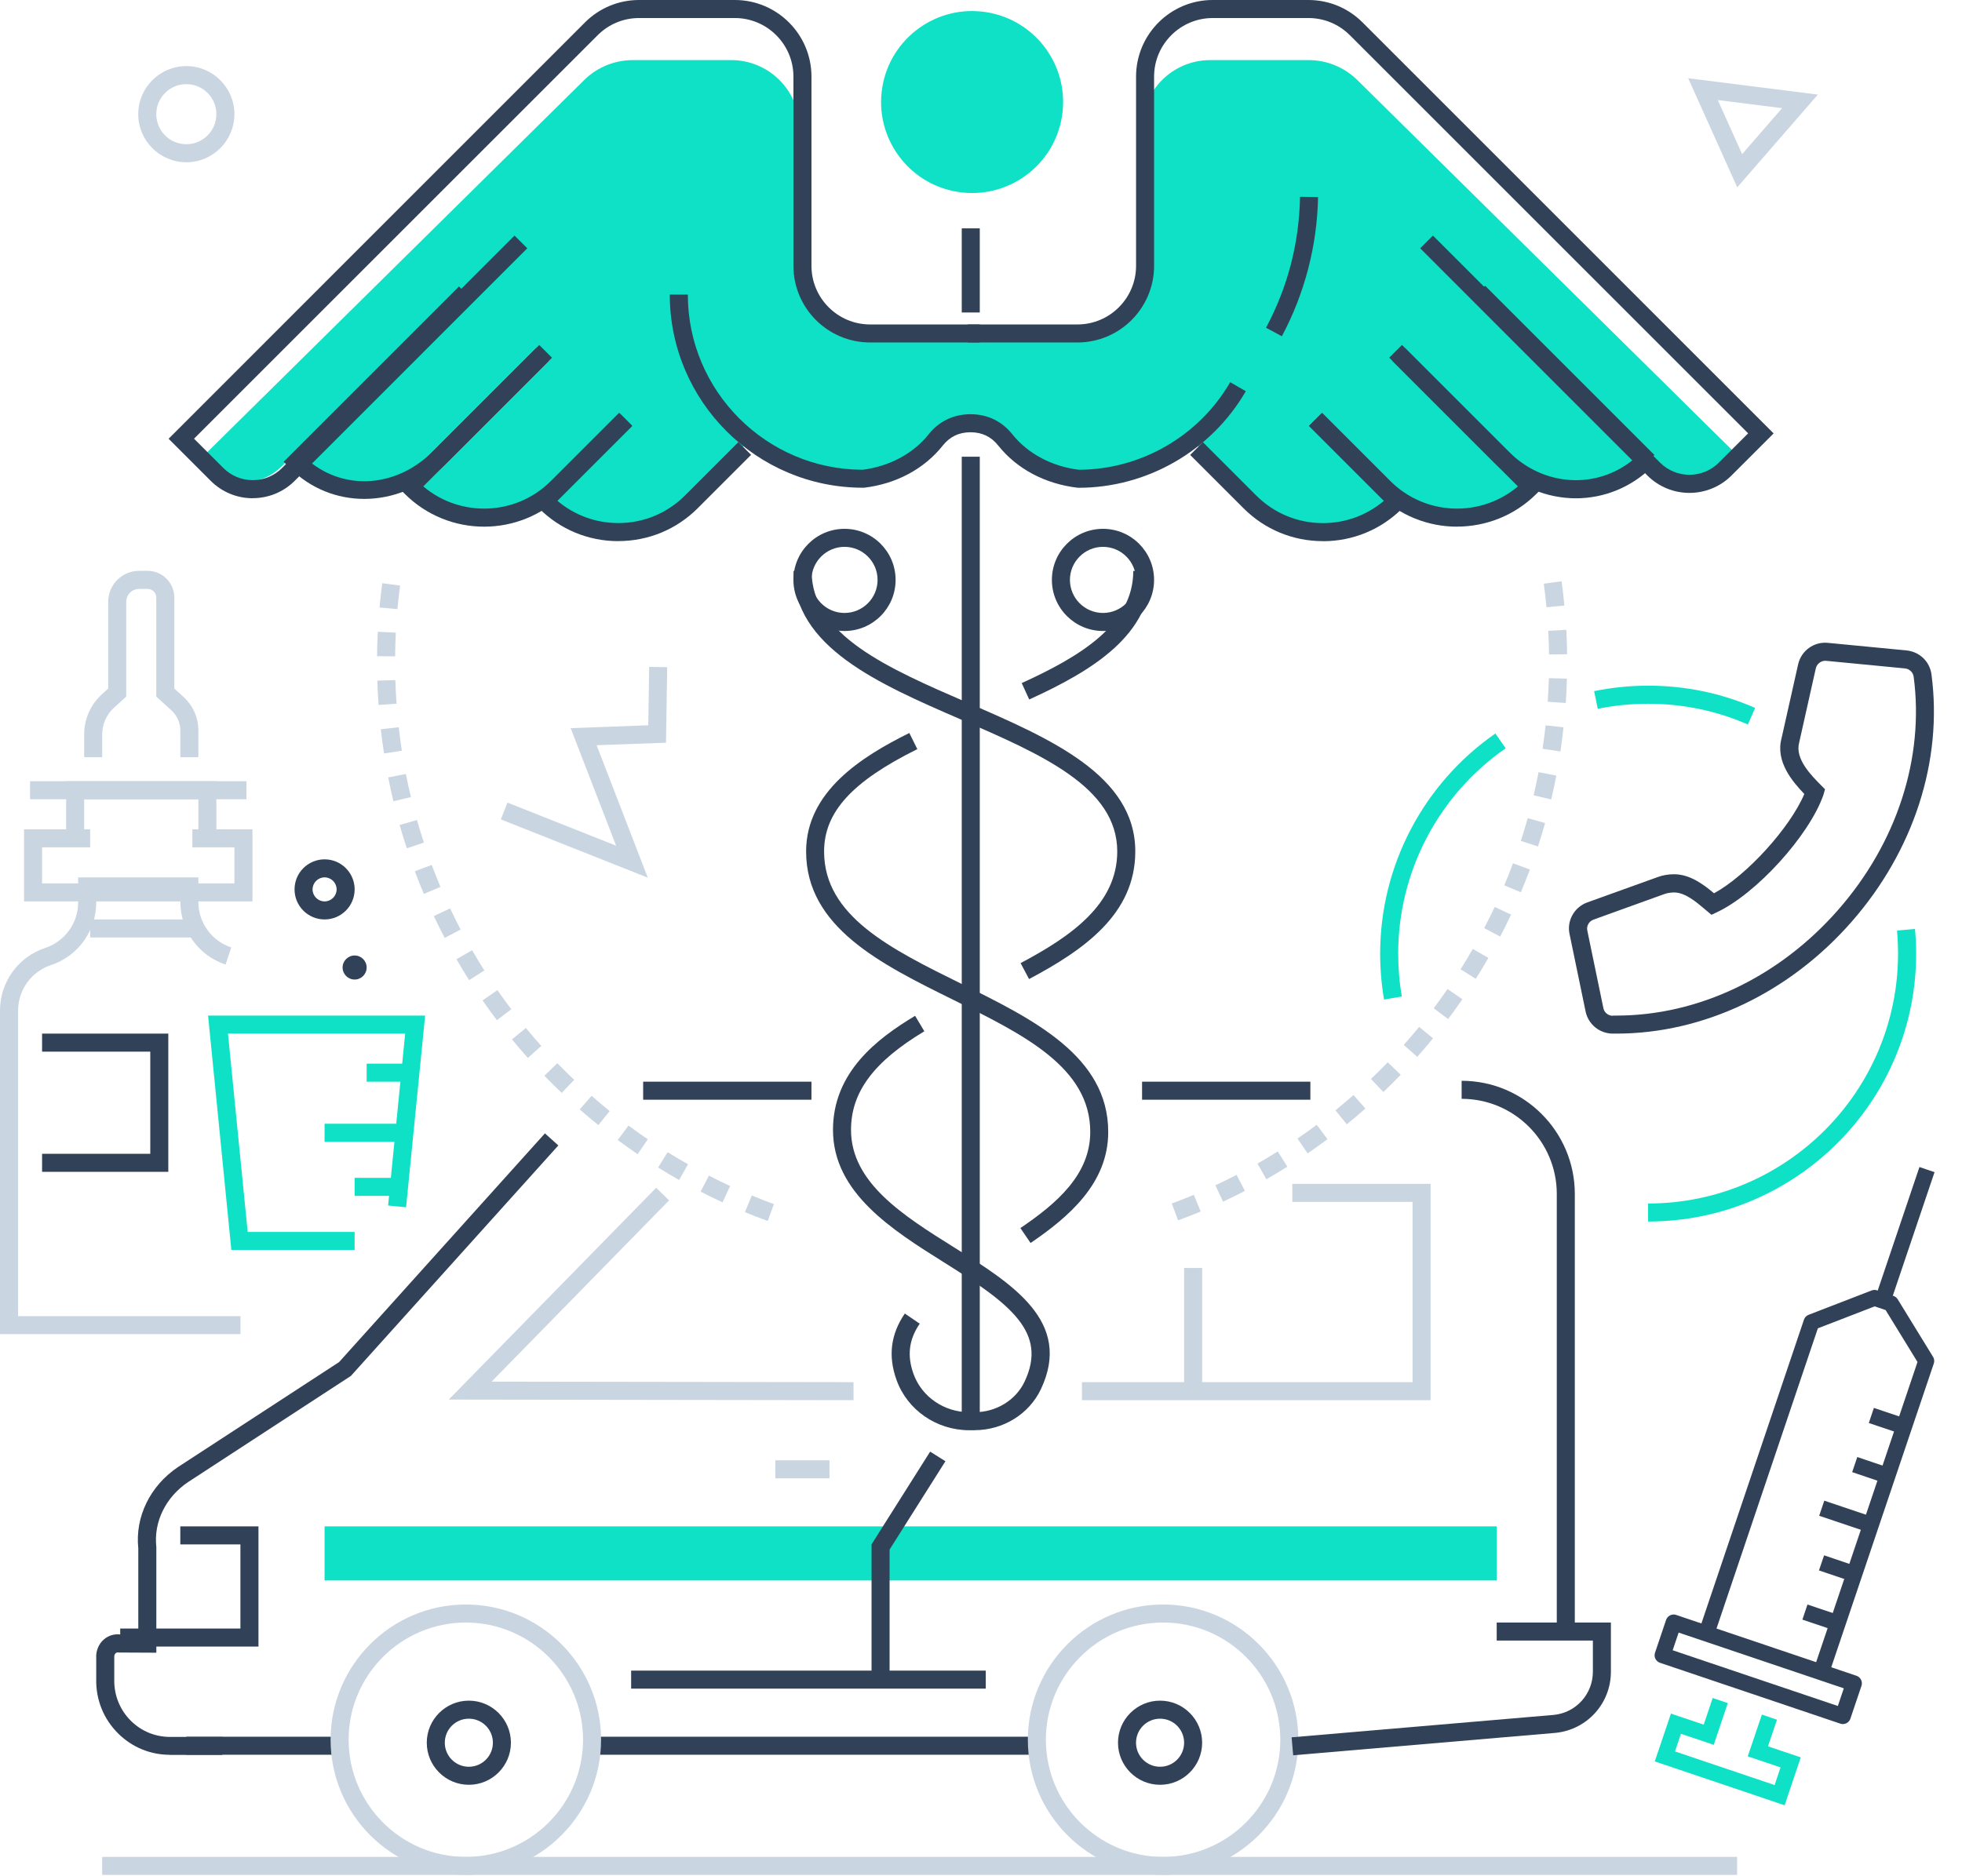
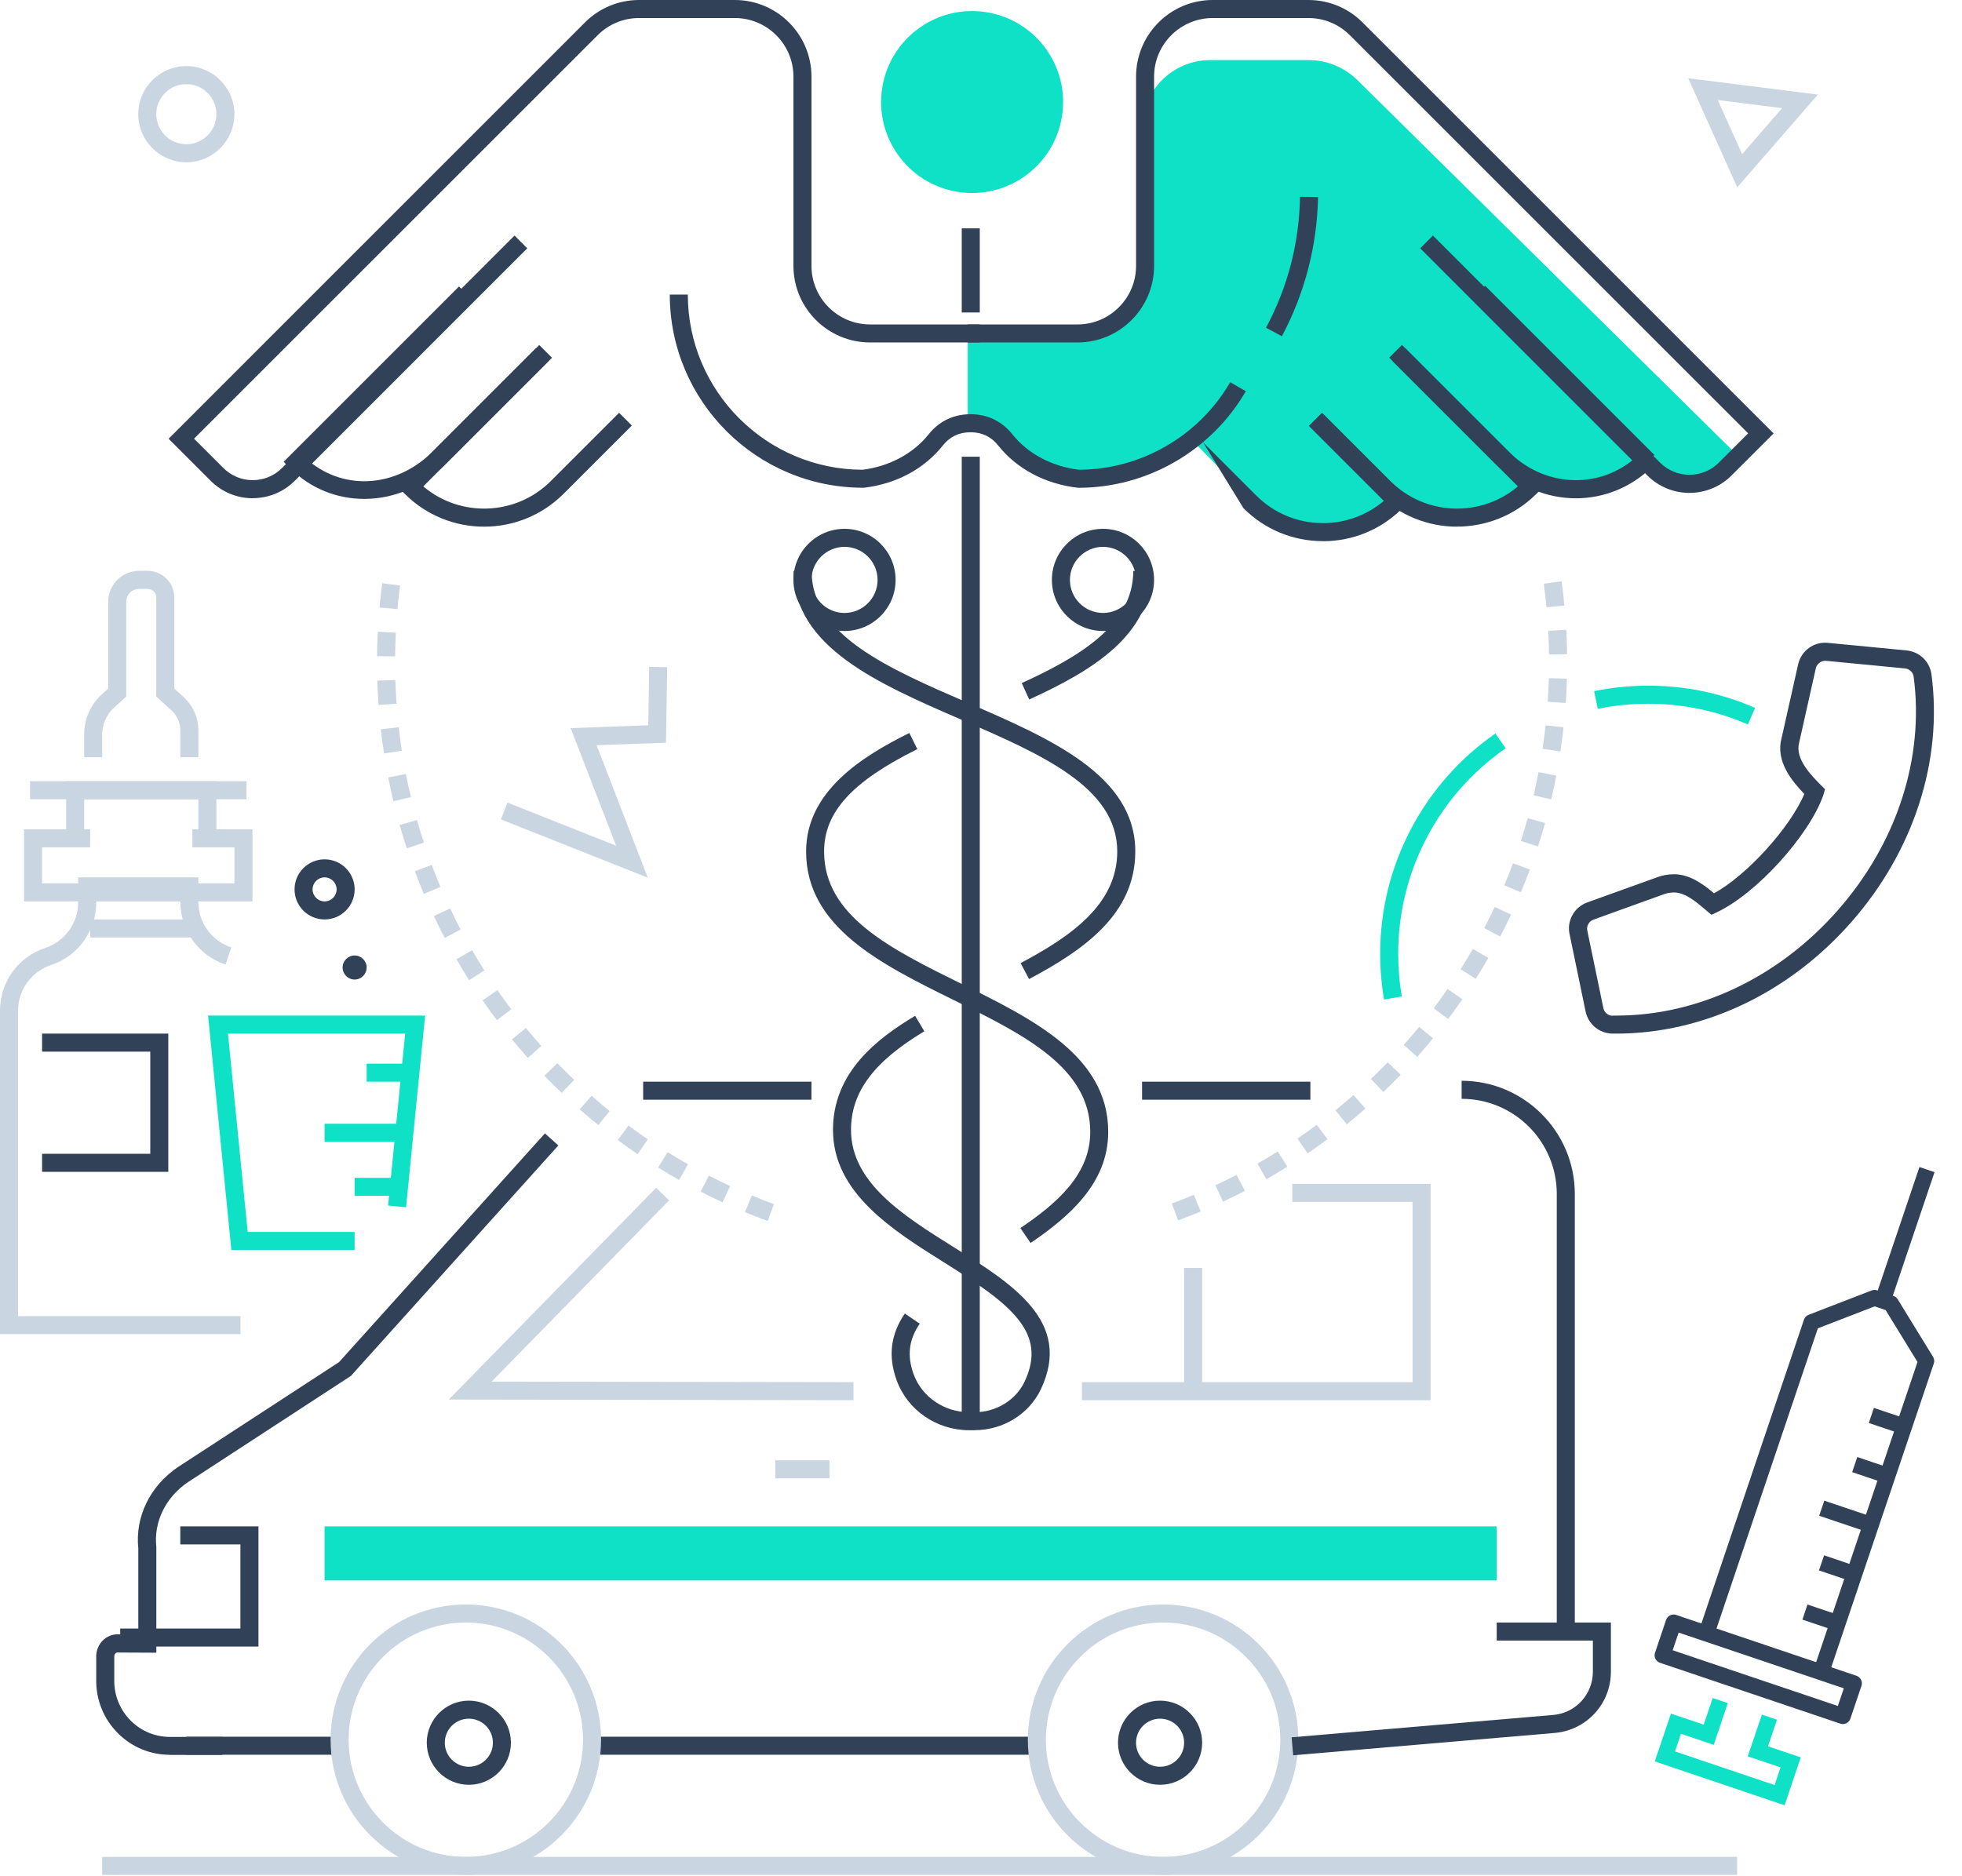
<svg xmlns="http://www.w3.org/2000/svg" width="160" height="153" viewBox="0 0 160 153" fill="none">
  <g clip-path="url(#clip0_178_2125)">
    <path d="M15.195 13.235C13.033 13.235 11.273 11.475 11.273 9.314C11.273 7.152 13.033 5.392 15.195 5.392C17.357 5.392 19.116 7.152 19.116 9.314C19.116 11.475 17.357 13.235 15.195 13.235ZM15.195 6.863C13.842 6.863 12.744 7.961 12.744 9.314C12.744 10.666 13.842 11.764 15.195 11.764C16.548 11.764 17.646 10.666 17.646 9.314C17.646 7.961 16.548 6.863 15.195 6.863Z" fill="#CAD5E2" />
    <path d="M141.667 15.274L137.672 6.382L148.245 7.716L141.672 15.279L141.667 15.274ZM140.088 8.167L142.069 12.573L145.329 8.823L140.088 8.162V8.167Z" fill="#CAD5E2" />
    <path d="M52.827 71.591L40.842 66.836L41.386 65.469L50.243 68.983L46.538 59.395L52.866 59.16L52.94 54.4L54.41 54.42L54.312 60.582L48.655 60.787L52.827 71.591Z" fill="#CAD5E2" />
-     <path d="M16.186 37.592L16.975 38.092C18.617 39.71 21.274 39.71 22.916 38.092L23.671 37.347C26.999 40.631 33.264 39.469 33.264 39.469C36.317 42.097 41.077 42.636 44.317 40.406L44.258 40.71L44.322 40.773C47.65 44.057 53.047 44.057 56.371 40.773L61.243 35.764C63.807 37.719 67.027 38.886 70.517 38.886H70.547C72.875 38.612 75.076 37.538 76.537 35.729C77.14 34.984 78.051 34.367 79.409 34.367V26.965H70.757C67.684 26.965 65.194 24.475 65.194 21.401V10.465C65.194 7.392 62.704 4.902 59.63 4.902H51.616C50.126 4.902 48.694 5.485 47.641 6.529L16.186 37.592Z" fill="#0EE1C5" />
    <path d="M110.689 6.529C109.635 5.49 108.203 4.902 106.713 4.902H98.699C95.625 4.902 93.135 7.392 93.135 10.465V21.401C93.135 24.475 90.645 26.965 87.572 26.965H78.92V34.367C80.278 34.367 81.189 34.984 81.792 35.729C83.253 37.538 85.459 38.612 87.782 38.881H87.812C91.307 38.881 94.522 37.719 97.086 35.764L101.958 40.773C105.287 44.057 110.684 44.057 114.007 40.773L114.071 40.71L114.012 40.406C117.252 42.636 122.012 42.097 125.066 39.469C125.066 39.469 131.33 40.631 134.658 37.347L135.413 38.092C137.055 39.71 139.712 39.71 141.354 38.092L142.143 37.592L110.689 6.529Z" fill="#0EE1C5" />
    <path d="M86.6 9.512C87.257 5.466 84.509 1.654 80.463 0.998C76.418 0.341 72.606 3.088 71.949 7.134C71.292 11.18 74.04 14.992 78.085 15.649C82.131 16.305 85.943 13.558 86.6 9.512Z" fill="#0EE1C5" />
    <path d="M62.607 99.595C61.989 99.37 61.362 99.125 60.749 98.875L61.308 97.517C61.906 97.762 62.509 97.997 63.112 98.218L62.607 99.6V99.595ZM58.926 98.076C58.323 97.796 57.72 97.502 57.136 97.203L57.808 95.894C58.377 96.188 58.96 96.473 59.543 96.742L58.926 98.076ZM55.382 96.252C54.808 95.929 54.235 95.585 53.671 95.233L54.445 93.983C54.989 94.321 55.548 94.654 56.107 94.968L55.382 96.247V96.252ZM51.999 94.149C51.455 93.777 50.911 93.389 50.377 92.992L51.254 91.811C51.769 92.193 52.298 92.571 52.828 92.929L51.999 94.144V94.149ZM48.798 91.777C48.289 91.365 47.774 90.934 47.274 90.493L48.245 89.385C48.73 89.811 49.225 90.228 49.72 90.63L48.798 91.772V91.777ZM45.808 89.149C45.333 88.698 44.857 88.228 44.397 87.748L45.45 86.723C45.901 87.189 46.362 87.645 46.823 88.081L45.808 89.144V89.149ZM43.044 86.292C42.608 85.802 42.171 85.292 41.75 84.782L42.887 83.851C43.294 84.346 43.715 84.841 44.142 85.316L43.044 86.297V86.292ZM40.519 83.213C40.122 82.689 39.73 82.15 39.353 81.601L40.563 80.762C40.931 81.292 41.313 81.816 41.696 82.326L40.524 83.213H40.519ZM38.255 79.944C37.902 79.385 37.554 78.816 37.225 78.243L38.5 77.508C38.818 78.061 39.157 78.615 39.5 79.159L38.26 79.949L38.255 79.944ZM36.264 76.503C35.961 75.919 35.662 75.321 35.377 74.723L36.706 74.096C36.98 74.674 37.269 75.258 37.563 75.821L36.26 76.503H36.264ZM34.564 72.91C34.309 72.302 34.059 71.684 33.828 71.067L35.206 70.552C35.431 71.15 35.671 71.753 35.921 72.341L34.569 72.915L34.564 72.91ZM33.172 69.189C32.966 68.562 32.77 67.925 32.588 67.292L34.005 66.89C34.181 67.503 34.367 68.126 34.569 68.733L33.172 69.194V69.189ZM32.083 65.361C31.931 64.719 31.789 64.067 31.657 63.415L33.098 63.131C33.221 63.758 33.358 64.395 33.51 65.018L32.078 65.361H32.083ZM31.319 61.459C31.216 60.807 31.127 60.141 31.054 59.484L32.515 59.322C32.588 59.954 32.672 60.601 32.77 61.234L31.319 61.459ZM30.872 57.503C30.823 56.846 30.794 56.175 30.77 55.518L32.24 55.474C32.26 56.116 32.294 56.763 32.338 57.4L30.872 57.503ZM32.221 53.538L30.75 53.523C30.755 52.861 30.774 52.195 30.809 51.533L32.279 51.606C32.245 52.244 32.23 52.896 32.221 53.538ZM32.417 49.685L30.951 49.553C31.01 48.896 31.083 48.229 31.172 47.572L32.627 47.763C32.544 48.401 32.471 49.043 32.412 49.68L32.417 49.685Z" fill="#CAD5E2" />
    <path d="M96.07 99.546L95.561 98.168C96.163 97.948 96.766 97.708 97.355 97.463L97.918 98.82C97.311 99.075 96.688 99.315 96.065 99.546H96.07ZM99.737 98.016L99.114 96.683C99.693 96.413 100.276 96.129 100.845 95.835L101.521 97.144C100.933 97.448 100.335 97.742 99.737 98.021V98.016ZM103.271 96.193L102.546 94.914C103.1 94.6 103.653 94.266 104.202 93.923L104.982 95.168C104.418 95.521 103.845 95.865 103.276 96.188L103.271 96.193ZM106.639 94.085L105.81 92.87C106.34 92.507 106.869 92.129 107.379 91.747L108.256 92.923C107.727 93.316 107.183 93.708 106.639 94.08V94.085ZM109.83 91.708L108.903 90.566C109.398 90.164 109.893 89.747 110.379 89.321L111.349 90.424C110.849 90.865 110.34 91.296 109.83 91.708ZM112.815 89.076L111.8 88.012C112.261 87.571 112.722 87.11 113.168 86.649L114.227 87.669C113.766 88.144 113.29 88.62 112.815 89.076ZM115.575 86.208L114.477 85.233C114.898 84.757 115.32 84.262 115.727 83.762L116.864 84.693C116.442 85.208 116.006 85.718 115.575 86.208ZM118.094 83.125L116.918 82.242C117.3 81.733 117.682 81.203 118.045 80.674L119.256 81.507C118.878 82.056 118.486 82.595 118.094 83.125ZM120.354 79.845L119.109 79.061C119.447 78.527 119.785 77.968 120.104 77.404L121.378 78.135C121.045 78.713 120.702 79.287 120.349 79.841L120.354 79.845ZM122.339 76.39L121.035 75.708C121.329 75.14 121.619 74.556 121.893 73.978L123.226 74.605C122.947 75.203 122.648 75.806 122.344 76.39H122.339ZM124.03 72.787L122.672 72.218C122.922 71.625 123.163 71.017 123.383 70.419L124.761 70.929C124.53 71.547 124.285 72.169 124.025 72.782L124.03 72.787ZM125.422 69.047L124.025 68.591C124.221 67.983 124.413 67.361 124.584 66.738L126.001 67.135C125.819 67.772 125.628 68.414 125.422 69.042V69.047ZM126.496 65.209L125.065 64.87C125.212 64.248 125.349 63.615 125.471 62.983L126.917 63.263C126.79 63.914 126.653 64.567 126.501 65.209H126.496ZM127.251 61.297L125.795 61.076C125.888 60.439 125.976 59.797 126.045 59.165L127.506 59.322C127.432 59.974 127.349 60.64 127.251 61.297ZM127.682 57.341L126.216 57.243C126.261 56.606 126.29 55.959 126.31 55.317L127.78 55.356C127.761 56.018 127.731 56.684 127.687 57.341H127.682ZM126.324 53.385C126.315 52.743 126.295 52.096 126.261 51.454L127.731 51.376C127.765 52.032 127.79 52.704 127.795 53.366L126.324 53.385ZM126.114 49.528C126.055 48.891 125.981 48.248 125.893 47.611L127.349 47.415C127.437 48.072 127.515 48.739 127.574 49.395L126.109 49.533L126.114 49.528Z" fill="#CAD5E2" />
    <path d="M79.9 18.627H78.43V25.489H79.9V18.627Z" fill="#314158" />
    <path d="M137.771 40.205C136.526 40.205 135.286 39.729 134.34 38.783L115.816 20.254L116.855 19.215L135.379 37.739C136.698 39.058 138.845 39.058 140.168 37.739L142.56 35.347L110.081 2.872C109.179 1.971 107.978 1.471 106.698 1.471H98.895C96.258 1.471 94.115 3.618 94.115 6.25V21.686C94.115 25.132 91.312 27.935 87.866 27.935H78.92V26.465H87.866C90.503 26.465 92.645 24.318 92.645 21.686V6.25C92.645 2.804 95.449 0 98.895 0H106.698C108.37 0 109.939 0.652 111.12 1.833L144.638 35.352L141.207 38.783C140.261 39.729 139.016 40.205 137.776 40.205H137.771Z" fill="#314158" />
    <path d="M104.541 27.43L103.242 26.734C105.017 23.421 105.948 19.828 106.017 16.053L107.487 16.078C107.414 20.029 106.394 23.95 104.536 27.425L104.541 27.43Z" fill="#314158" />
    <path d="M128.516 40.646C126.188 40.646 123.84 39.724 122.006 37.891L113.291 29.176L114.33 28.136L123.046 36.852C125.903 39.71 130.232 39.93 133.202 37.479L120.07 24.347L121.109 23.308L134.918 37.117L134.398 37.636L134.785 38.023C133.036 39.773 130.781 40.646 128.511 40.646H128.516Z" fill="#314158" />
    <path d="M118.824 42.96C116.476 42.96 114.133 42.068 112.344 40.278L106.775 34.71L107.815 33.671L113.383 39.239C116.231 42.082 120.765 42.229 123.785 39.675L113.555 29.445L114.594 28.406L125.883 39.695L125.299 40.278C123.515 42.063 121.167 42.955 118.824 42.955V42.96Z" fill="#314158" />
-     <path d="M107.885 44.141C105.439 44.141 103.135 43.19 101.405 41.455L97.057 37.107L98.096 36.068L102.444 40.416C103.895 41.867 105.826 42.67 107.885 42.67C109.723 42.67 111.463 42.028 112.85 40.857L106.743 34.749L107.782 33.71L114.948 40.876L114.365 41.46C112.635 43.19 110.336 44.146 107.885 44.146V44.141Z" fill="#314158" />
+     <path d="M107.885 44.141C105.439 44.141 103.135 43.19 101.405 41.455L98.096 36.068L102.444 40.416C103.895 41.867 105.826 42.67 107.885 42.67C109.723 42.67 111.463 42.028 112.85 40.857L106.743 34.749L107.782 33.71L114.948 40.876L114.365 41.46C112.635 43.19 110.336 44.146 107.885 44.146V44.141Z" fill="#314158" />
    <path d="M20.613 40.641C19.314 40.641 18.098 40.136 17.181 39.219L13.75 35.788L47.7 1.833C48.881 0.652 50.45 0 52.121 0H59.925C63.371 0 66.175 2.804 66.175 6.25V21.686C66.175 24.323 68.322 26.465 70.954 26.465H79.9V27.935H70.954C67.508 27.935 64.704 25.132 64.704 21.686V6.25C64.704 3.613 62.557 1.471 59.925 1.471H52.121C50.842 1.471 49.646 1.966 48.739 2.872L15.823 35.783L18.215 38.175C18.853 38.812 19.706 39.166 20.608 39.166C21.51 39.166 22.363 38.812 23 38.175L41.96 19.215L42.999 20.254L24.039 39.215C23.122 40.131 21.902 40.636 20.608 40.636L20.613 40.641Z" fill="#314158" />
    <path d="M29.701 40.695C27.495 40.695 25.329 39.861 23.652 38.185L23.133 37.665L37.431 23.367L38.471 24.406L25.236 37.641C28.162 40.048 32.368 39.749 35.294 36.822L43.975 28.141L45.014 29.18L36.333 37.861C34.451 39.744 32.054 40.695 29.701 40.695Z" fill="#314158" />
    <path d="M39.483 42.96C37.136 42.96 34.792 42.068 33.003 40.278L32.42 39.695L43.709 28.406L44.748 29.445L34.518 39.675C37.537 42.229 42.077 42.082 44.919 39.239L50.488 33.671L51.527 34.71L45.959 40.278C44.175 42.063 41.827 42.96 39.478 42.96H39.483Z" fill="#314158" />
-     <path d="M50.425 44.141C47.979 44.141 45.675 43.19 43.945 41.455L43.361 40.871L50.528 33.705L51.567 34.744L45.459 40.852C46.846 42.028 48.587 42.666 50.425 42.666C52.479 42.666 54.41 41.867 55.866 40.411L60.214 36.063L61.253 37.102L56.905 41.45C55.175 43.18 52.876 44.136 50.425 44.136V44.141Z" fill="#314158" />
    <path d="M83.933 57.057L83.32 55.719C88.046 53.562 92.418 50.959 92.418 46.572H93.889C93.889 51.788 89.104 54.695 83.933 57.057Z" fill="#314158" />
    <path d="M84.042 101.389L83.213 100.174C86.174 98.159 88.909 95.821 88.909 92.331C88.909 87.066 83.478 84.39 77.733 81.552C71.836 78.64 65.738 75.63 65.738 69.454C65.738 64.587 70.238 61.729 74.155 59.788L74.807 61.106C69.478 63.748 67.204 66.248 67.204 69.459C67.204 74.723 72.635 77.4 78.38 80.238C84.277 83.15 90.375 86.159 90.375 92.336C90.375 96.517 87.169 99.262 84.037 101.394L84.042 101.389Z" fill="#314158" />
    <path d="M79.483 116.663H79.042C76.38 116.663 73.998 115.021 73.116 112.575C72.41 110.619 72.63 108.845 73.787 107.144L75.003 107.972C74.116 109.271 73.959 110.575 74.498 112.075C75.17 113.938 76.998 115.193 79.042 115.193H79.483C81.238 115.193 82.841 114.212 83.557 112.693C85.463 108.663 82.37 106.35 77.047 103.012C72.773 100.335 67.93 97.296 67.93 92.164C67.93 87.478 71.508 84.728 74.626 82.86L75.38 84.12C71.243 86.605 69.4 89.086 69.4 92.164C69.4 96.483 73.684 99.169 77.826 101.762C82.576 104.737 87.483 107.815 84.885 113.315C83.924 115.345 81.802 116.658 79.483 116.658V116.663Z" fill="#314158" />
    <path d="M83.92 79.861L83.229 78.561C87.322 76.385 91.111 73.772 91.111 69.449C91.111 64.214 84.915 61.528 78.357 58.685C71.651 55.778 64.715 52.773 64.715 46.572H66.185C66.185 51.807 72.381 54.494 78.94 57.337C85.646 60.243 92.582 63.248 92.582 69.449C92.582 74.552 88.42 77.468 83.92 79.861Z" fill="#314158" />
    <path d="M68.87 51.469C66.571 51.469 64.703 49.601 64.703 47.302C64.703 45.003 66.571 43.136 68.87 43.136C71.169 43.136 73.036 45.003 73.036 47.302C73.036 49.601 71.169 51.469 68.87 51.469ZM68.87 44.606C67.384 44.606 66.174 45.817 66.174 47.302C66.174 48.788 67.384 49.998 68.87 49.998C70.355 49.998 71.566 48.788 71.566 47.302C71.566 45.817 70.355 44.606 68.87 44.606Z" fill="#314158" />
    <path d="M89.948 51.469C87.649 51.469 85.781 49.601 85.781 47.302C85.781 45.003 87.649 43.136 89.948 43.136C92.247 43.136 94.114 45.003 94.114 47.302C94.114 49.601 92.247 51.469 89.948 51.469ZM89.948 44.606C88.463 44.606 87.252 45.817 87.252 47.302C87.252 48.788 88.463 49.998 89.948 49.998C91.433 49.998 92.644 48.788 92.644 47.302C92.644 45.817 91.433 44.606 89.948 44.606Z" fill="#314158" />
    <path d="M87.939 39.783H87.865C85.208 39.465 82.929 38.249 81.409 36.347C80.826 35.612 80.081 35.259 79.145 35.259C78.209 35.259 77.459 35.617 76.875 36.352C75.361 38.254 73.086 39.469 70.469 39.783H70.38C61.69 39.788 54.621 32.72 54.621 24.029H56.092C56.092 31.891 62.479 38.293 70.336 38.318C72.518 38.048 74.478 36.999 75.723 35.435C76.581 34.357 77.763 33.788 79.145 33.788C80.527 33.788 81.704 34.357 82.561 35.43C83.816 37.004 85.792 38.053 87.983 38.318C93.051 38.303 97.777 35.568 100.321 31.176L101.595 31.911C98.781 36.769 93.556 39.788 87.948 39.788L87.939 39.783Z" fill="#314158" />
    <path d="M79.9 37.254H78.43V116.173H79.9V37.254Z" fill="#314158" />
    <path d="M122.054 124.506H26.469V128.917H122.054V124.506Z" fill="#0EE1C5" />
    <path d="M27.94 141.663H15.195V143.133H27.94V141.663Z" fill="#314158" />
    <path d="M84.801 141.663H48.037V143.133H84.801V141.663Z" fill="#314158" />
    <path d="M37.988 152.937C31.905 152.937 26.959 147.991 26.959 141.907C26.959 135.824 31.905 130.878 37.988 130.878C44.071 130.878 49.017 135.824 49.017 141.907C49.017 147.991 44.071 152.937 37.988 152.937ZM37.988 132.349C32.719 132.349 28.43 136.638 28.43 141.907C28.43 147.177 32.719 151.466 37.988 151.466C43.258 151.466 47.547 147.177 47.547 141.907C47.547 136.638 43.258 132.349 37.988 132.349Z" fill="#CAD5E2" />
    <path d="M94.849 152.937C88.766 152.937 83.82 147.991 83.82 141.907C83.82 135.824 88.766 130.878 94.849 130.878C100.933 130.878 105.878 135.824 105.878 141.907C105.878 147.991 100.933 152.937 94.849 152.937ZM94.849 132.349C89.58 132.349 85.291 136.638 85.291 141.907C85.291 147.177 89.58 151.466 94.849 151.466C100.119 151.466 104.408 147.177 104.408 141.907C104.408 136.638 100.119 132.349 94.849 132.349Z" fill="#CAD5E2" />
    <path d="M38.234 145.584C36.342 145.584 34.803 144.045 34.803 142.152C34.803 140.26 36.342 138.721 38.234 138.721C40.126 138.721 41.665 140.26 41.665 142.152C41.665 144.045 40.126 145.584 38.234 145.584ZM38.234 140.192C37.151 140.192 36.273 141.069 36.273 142.152C36.273 143.236 37.151 144.113 38.234 144.113C39.317 144.113 40.195 143.236 40.195 142.152C40.195 141.069 39.317 140.192 38.234 140.192Z" fill="#314158" />
    <path d="M94.603 145.584C92.711 145.584 91.172 144.045 91.172 142.152C91.172 140.26 92.711 138.721 94.603 138.721C96.495 138.721 98.034 140.26 98.034 142.152C98.034 144.045 96.495 145.584 94.603 145.584ZM94.603 140.192C93.52 140.192 92.642 141.069 92.642 142.152C92.642 143.236 93.52 144.113 94.603 144.113C95.686 144.113 96.564 143.236 96.564 142.152C96.564 141.069 95.686 140.192 94.603 140.192Z" fill="#314158" />
    <path d="M13.847 143.138C12.269 143.138 10.774 142.525 9.641 141.403C8.45 140.226 7.813 138.648 7.847 136.966V135.246C7.813 134.672 8.038 134.109 8.455 133.741C8.847 133.393 9.367 133.246 9.896 133.334H11.278V126.3C11.004 123.727 12.244 121.188 14.528 119.658L27.651 111.105L44.439 92.448L45.532 93.433L28.616 112.232L15.342 120.889C13.514 122.114 12.519 124.143 12.749 126.183V126.266V134.81L9.68 134.795C9.582 134.77 9.494 134.795 9.43 134.854C9.347 134.927 9.308 135.04 9.318 135.172V135.231V136.991C9.293 138.285 9.778 139.476 10.675 140.368C11.568 141.251 12.754 141.716 14.014 141.677H18.136V143.148H14.033C13.97 143.148 13.906 143.148 13.847 143.148V143.138Z" fill="#314158" />
    <path d="M128.425 132.839H126.955V97.389C126.955 93.11 123.475 89.63 119.195 89.63V88.159C124.283 88.159 128.425 92.301 128.425 97.389V132.839Z" fill="#314158" />
    <path d="M21.077 134.309H9.803V132.839H19.606V125.976H14.704V124.506H21.077V134.309Z" fill="#314158" />
    <path d="M69.605 114.212L36.596 114.163L53.512 96.884L54.561 97.914L40.091 112.698L69.605 112.742V114.212Z" fill="#CAD5E2" />
    <path d="M105.458 143.177L105.33 141.712L126.717 139.883C128.525 139.702 129.898 138.187 129.898 136.359V133.82H122.055V132.349H131.368V136.359C131.368 138.947 129.427 141.089 126.854 141.349L105.458 143.177Z" fill="#314158" />
    <path d="M67.644 119.114H63.232V120.585H67.644V119.114Z" fill="#CAD5E2" />
    <path d="M141.661 151.466H8.332V152.936H141.661V151.466Z" fill="#CAD5E2" />
-     <path d="M72.545 137.251H71.074V125.972L75.853 118.408L77.099 119.192L72.545 126.398V137.251Z" fill="#314158" />
    <path d="M116.663 114.212H88.232V112.742H115.192V98.037H105.389V96.566H116.663V114.212Z" fill="#CAD5E2" />
    <path d="M98.035 103.428H96.564V113.722H98.035V103.428Z" fill="#CAD5E2" />
-     <path d="M80.389 136.271H51.469V137.741H80.389V136.271Z" fill="#314158" />
    <path d="M140.285 138.713L139.346 141.501L136.672 140.6L135.77 143.269L145.127 146.43L146.027 143.756L143.353 142.855L144.297 140.067" stroke="#0EE1C5" stroke-width="1.3" stroke-miterlimit="10" />
    <path d="M139.157 133.247L147.727 107.854L152.864 105.868L154.202 106.321L157.084 111.015L148.513 136.408" stroke="#314158" stroke-width="1.3" stroke-linejoin="round" />
    <path d="M151.185 137.307L136.484 132.345L135.582 135.018L150.283 139.98L151.185 137.307Z" stroke="#314158" stroke-width="1.3" stroke-linejoin="round" />
    <path d="M153.536 106.091L157.145 95.403" stroke="#314158" stroke-width="1.3" stroke-linejoin="round" />
    <path d="M152.607 115.458L155.282 116.358" stroke="#314158" stroke-width="1.3" stroke-linejoin="round" />
    <path d="M151.252 119.465L153.927 120.371" stroke="#314158" stroke-width="1.3" stroke-linejoin="round" />
    <path d="M148.545 127.483L151.22 128.389" stroke="#314158" stroke-width="1.3" stroke-linejoin="round" />
    <path d="M147.191 131.496L149.866 132.396" stroke="#314158" stroke-width="1.3" stroke-linejoin="round" />
    <path d="M148.562 123.024L152.574 124.377" stroke="#314158" stroke-width="1.3" stroke-linejoin="round" />
    <path d="M106.86 88.232H93.135V89.703H106.86V88.232Z" fill="#314158" />
    <path d="M66.174 88.232H52.449V89.703H66.174V88.232Z" fill="#314158" />
    <path d="M19.607 108.82H0V82.429C0 80.105 1.48 78.052 3.691 77.321C5.294 76.787 6.372 75.297 6.372 73.606V71.571H16.176V73.566C16.176 75.257 17.254 76.748 18.857 77.282L18.396 78.679C16.191 77.948 14.71 75.895 14.71 73.571V73.047H7.848V73.61C7.848 75.934 6.363 77.988 4.157 78.723C2.554 79.252 1.475 80.748 1.475 82.439V107.359H19.612V108.83L19.607 108.82Z" fill="#CAD5E2" />
    <path d="M17.647 68.135H16.177V65.194H6.863V68.135H5.393V63.724H17.647V68.135Z" fill="#CAD5E2" />
    <path d="M20.588 73.527H1.961V67.645H7.353V69.116H3.431V72.057H19.117V69.116H15.686V67.645H20.588V73.527Z" fill="#CAD5E2" />
    <path d="M20.098 63.724H2.451V65.194H20.098V63.724Z" fill="#CAD5E2" />
    <path d="M16.177 61.763H14.706V59.592C14.706 58.964 14.441 58.361 13.976 57.94L12.745 56.822V48.749C12.745 48.357 12.427 48.038 12.035 48.038H11.348C10.765 48.038 10.294 48.508 10.294 49.092V56.822L9.295 57.729C8.682 58.283 8.334 59.077 8.334 59.9V61.763H6.863V59.9C6.863 58.66 7.388 57.469 8.309 56.636L8.824 56.165V49.087C8.824 47.695 9.956 46.562 11.348 46.562H12.035C13.236 46.562 14.216 47.543 14.216 48.744V56.165L14.961 56.842C15.731 57.543 16.177 58.542 16.177 59.582V61.753V61.763Z" fill="#CAD5E2" />
    <path d="M16.177 74.998H7.354V76.468H16.177V74.998Z" fill="#CAD5E2" />
    <path d="M13.725 95.585H3.432V94.115H12.255V85.782H3.432V84.311H13.725V95.585Z" fill="#314158" />
    <path d="M28.919 101.958H18.866L16.969 82.841H34.669L33.115 98.478L31.65 98.331L33.042 84.311H18.591L20.199 100.487H28.919V101.958Z" fill="#0EE1C5" />
    <path d="M33.332 86.762H29.9V88.233H33.332V86.762Z" fill="#0EE1C5" />
    <path d="M32.841 91.664H26.469V93.135H32.841V91.664Z" fill="#0EE1C5" />
    <path d="M32.351 96.076H28.92V97.546H32.351V96.076Z" fill="#0EE1C5" />
    <path d="M28.92 79.9C29.461 79.9 29.9 79.461 29.9 78.919C29.9 78.378 29.461 77.939 28.92 77.939C28.378 77.939 27.939 78.378 27.939 78.919C27.939 79.461 28.378 79.9 28.92 79.9Z" fill="#314158" />
    <path d="M26.47 74.998C25.117 74.998 24.02 73.9 24.02 72.547C24.02 71.194 25.117 70.096 26.47 70.096C27.823 70.096 28.921 71.194 28.921 72.547C28.921 73.9 27.823 74.998 26.47 74.998ZM26.47 71.566C25.931 71.566 25.49 72.007 25.49 72.547C25.49 73.086 25.931 73.527 26.47 73.527C27.01 73.527 27.451 73.086 27.451 72.547C27.451 72.007 27.01 71.566 26.47 71.566Z" fill="#314158" />
    <path d="M131.809 84.311H131.496C130.447 84.296 129.55 83.571 129.314 82.551L128.001 76.213C127.751 75.125 128.368 73.998 129.442 73.61L135.157 71.552C135.554 71.4 136.03 71.311 136.52 71.311C137.848 71.311 138.986 72.199 139.78 72.865C142.451 71.4 145.971 67.527 147.142 64.763C146.167 63.753 144.784 62.121 145.28 60.238L146.637 54.19C146.882 53.082 147.936 52.307 149.093 52.44L155.495 53.057C156.549 53.17 157.372 53.969 157.51 55.008C158.446 62.037 156.073 69.39 151.01 75.174C145.927 80.983 138.927 84.311 131.804 84.311H131.809ZM131.515 82.841H131.814C138.51 82.841 145.103 79.694 149.907 74.209C154.696 68.743 156.936 61.817 156.059 55.204C156.01 54.841 155.72 54.562 155.353 54.523L148.946 53.905C148.902 53.905 148.873 53.9 148.843 53.9C148.485 53.9 148.157 54.165 148.078 54.518L146.716 60.596C146.373 61.905 147.706 63.248 148.505 64.052L148.828 64.38L148.701 64.836C147.539 68.16 143.226 72.909 139.995 74.419L139.569 74.62L139.005 74.145C138.334 73.576 137.417 72.797 136.53 72.797C136.226 72.797 135.922 72.851 135.682 72.944L129.952 75.012C129.574 75.15 129.358 75.537 129.447 75.919L130.76 82.257C130.839 82.6 131.152 82.85 131.52 82.86L131.515 82.841Z" fill="#314158" />
    <path d="M112.869 81.532C112.659 80.306 112.551 79.047 112.551 77.787C112.551 70.63 116.065 63.92 121.948 59.831L122.786 61.037C117.296 64.851 114.021 71.111 114.021 77.787C114.021 78.958 114.119 80.135 114.32 81.282L112.869 81.532Z" fill="#0EE1C5" />
-     <path d="M134.402 99.639V98.169C145.642 98.169 154.784 89.027 154.784 77.787C154.784 77.16 154.755 76.522 154.701 75.905L156.166 75.772C156.225 76.439 156.26 77.116 156.26 77.787C156.26 89.836 146.456 99.639 134.407 99.639H134.402Z" fill="#0EE1C5" />
    <path d="M142.541 59.096C139.972 57.974 137.232 57.405 134.404 57.405C133.021 57.405 131.639 57.542 130.296 57.817L130.002 56.376C131.443 56.082 132.923 55.93 134.404 55.93C137.438 55.93 140.369 56.538 143.129 57.743L142.541 59.091V59.096Z" fill="#0EE1C5" />
  </g>
  <defs>
    <clipPath id="clip0_178_2125">
      <rect width="160" height="152.936" fill="white" />
    </clipPath>
  </defs>
</svg>